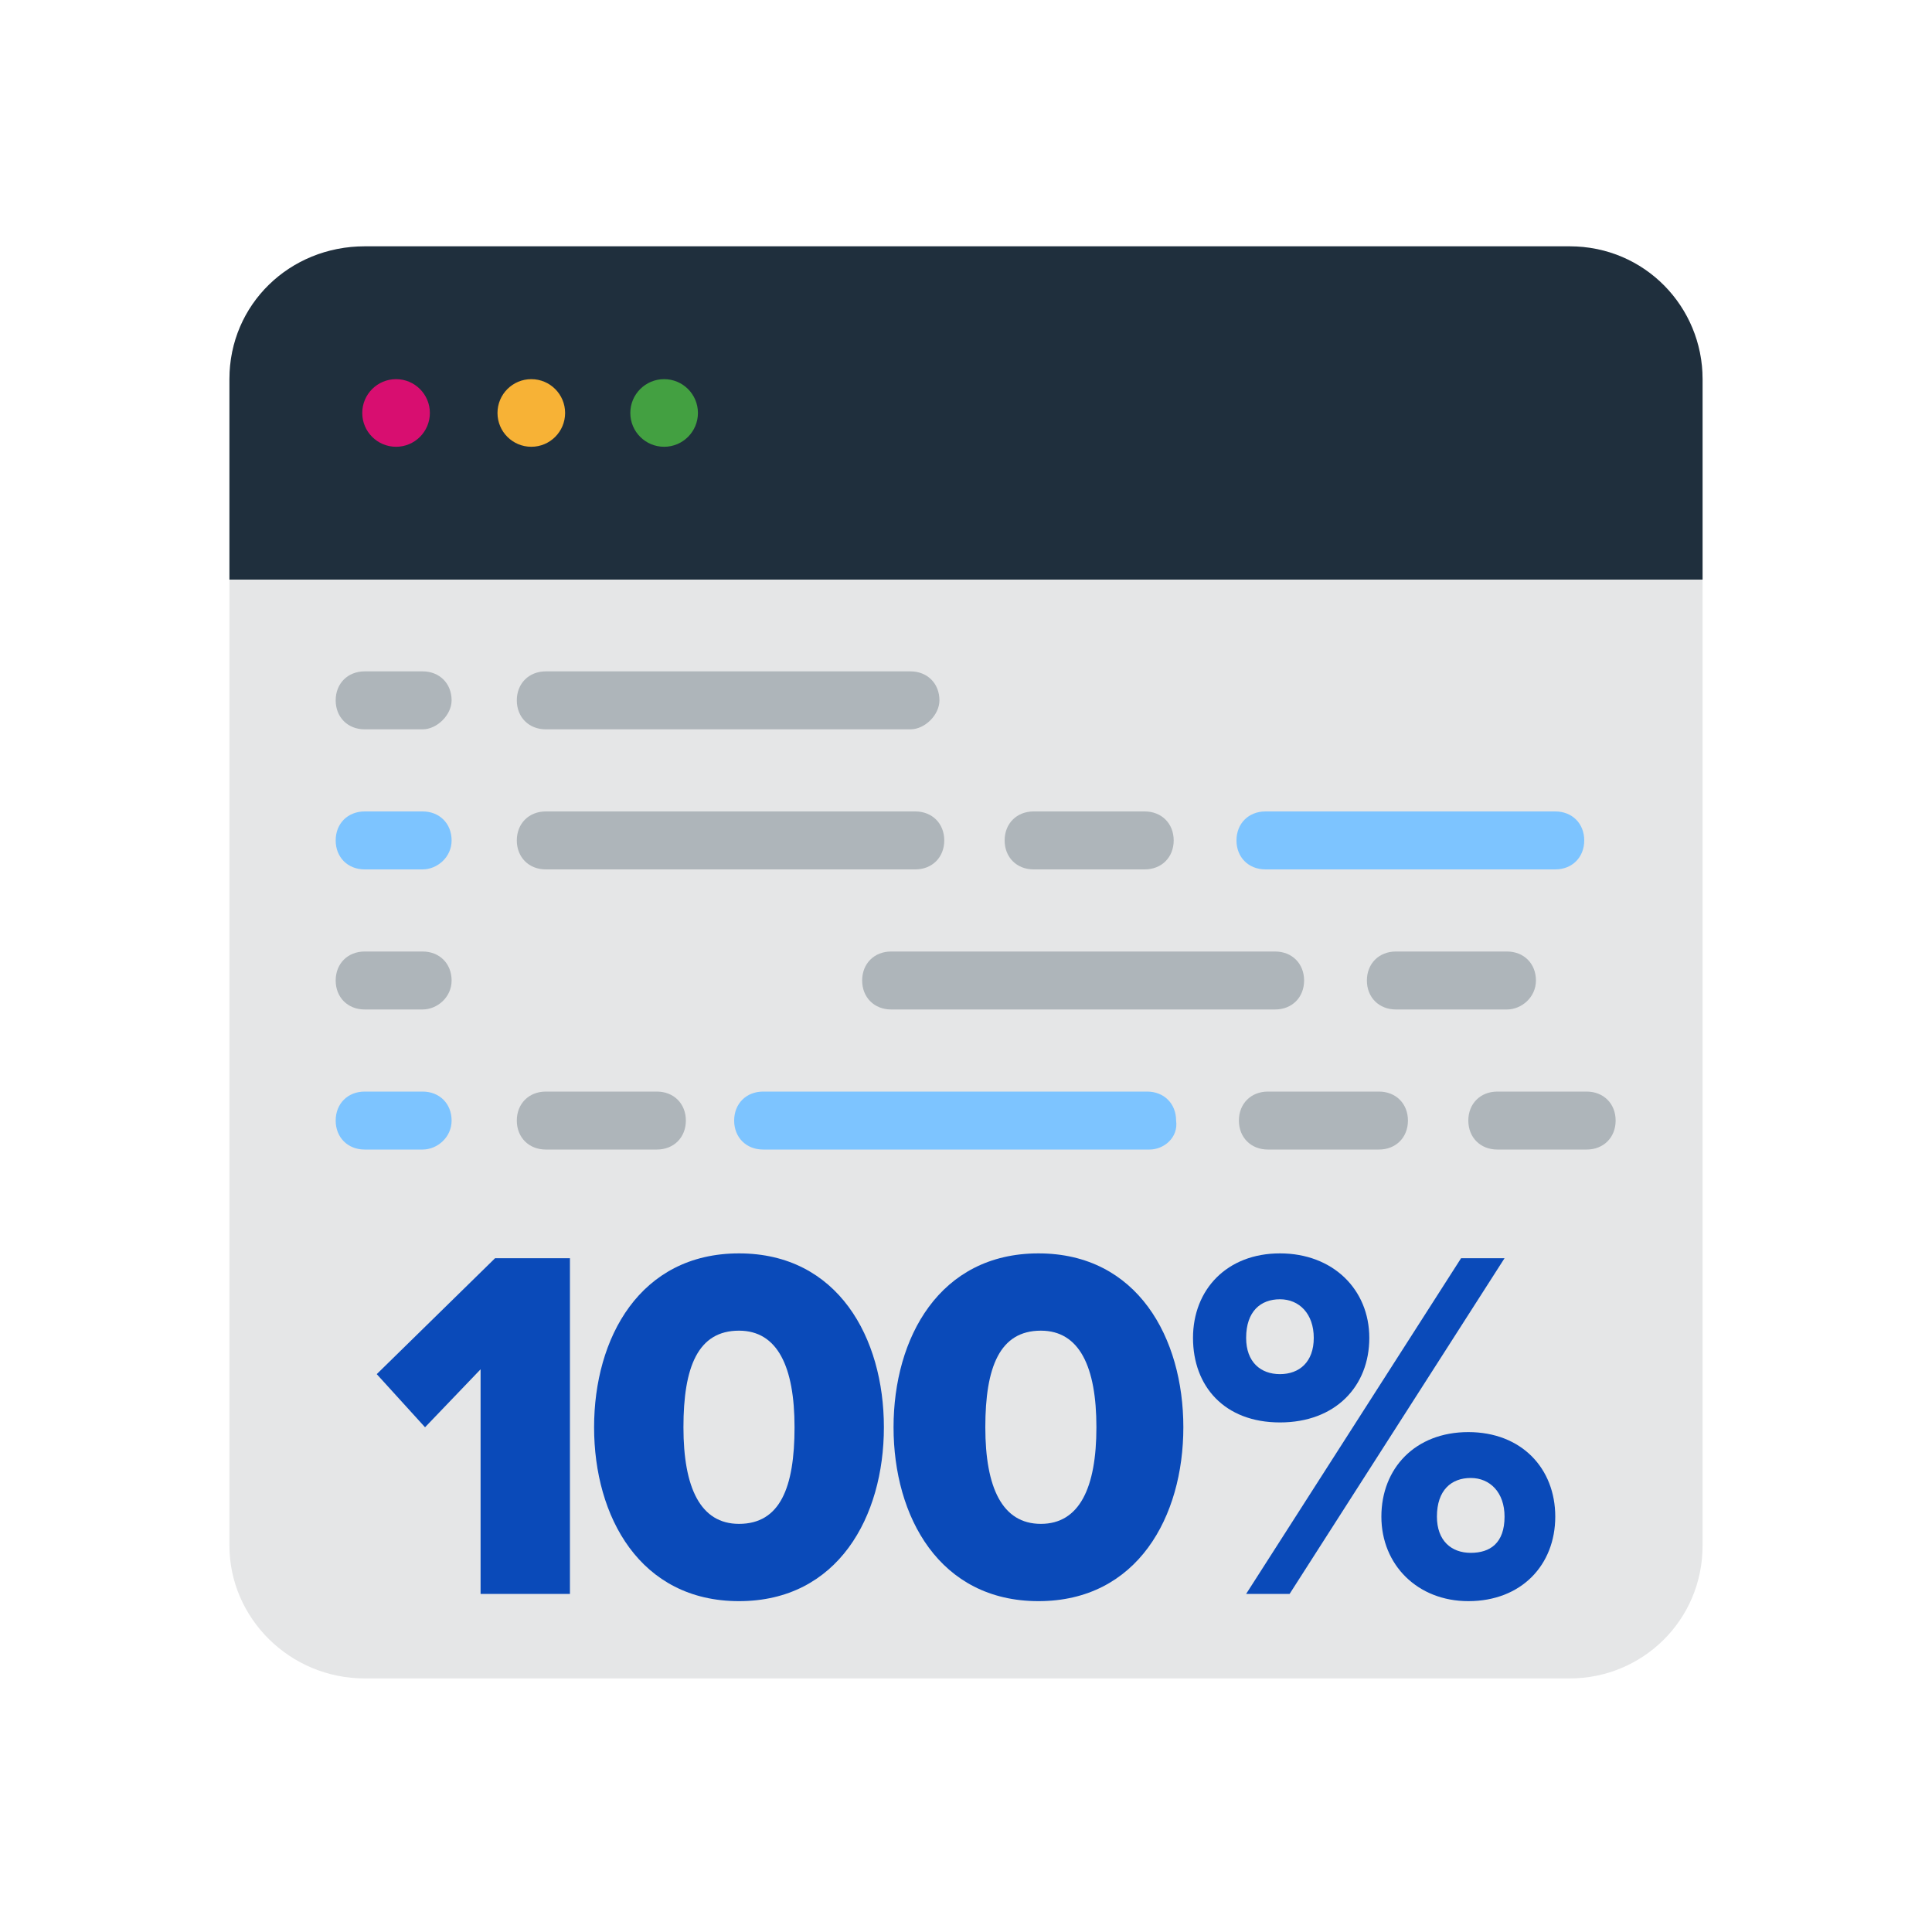
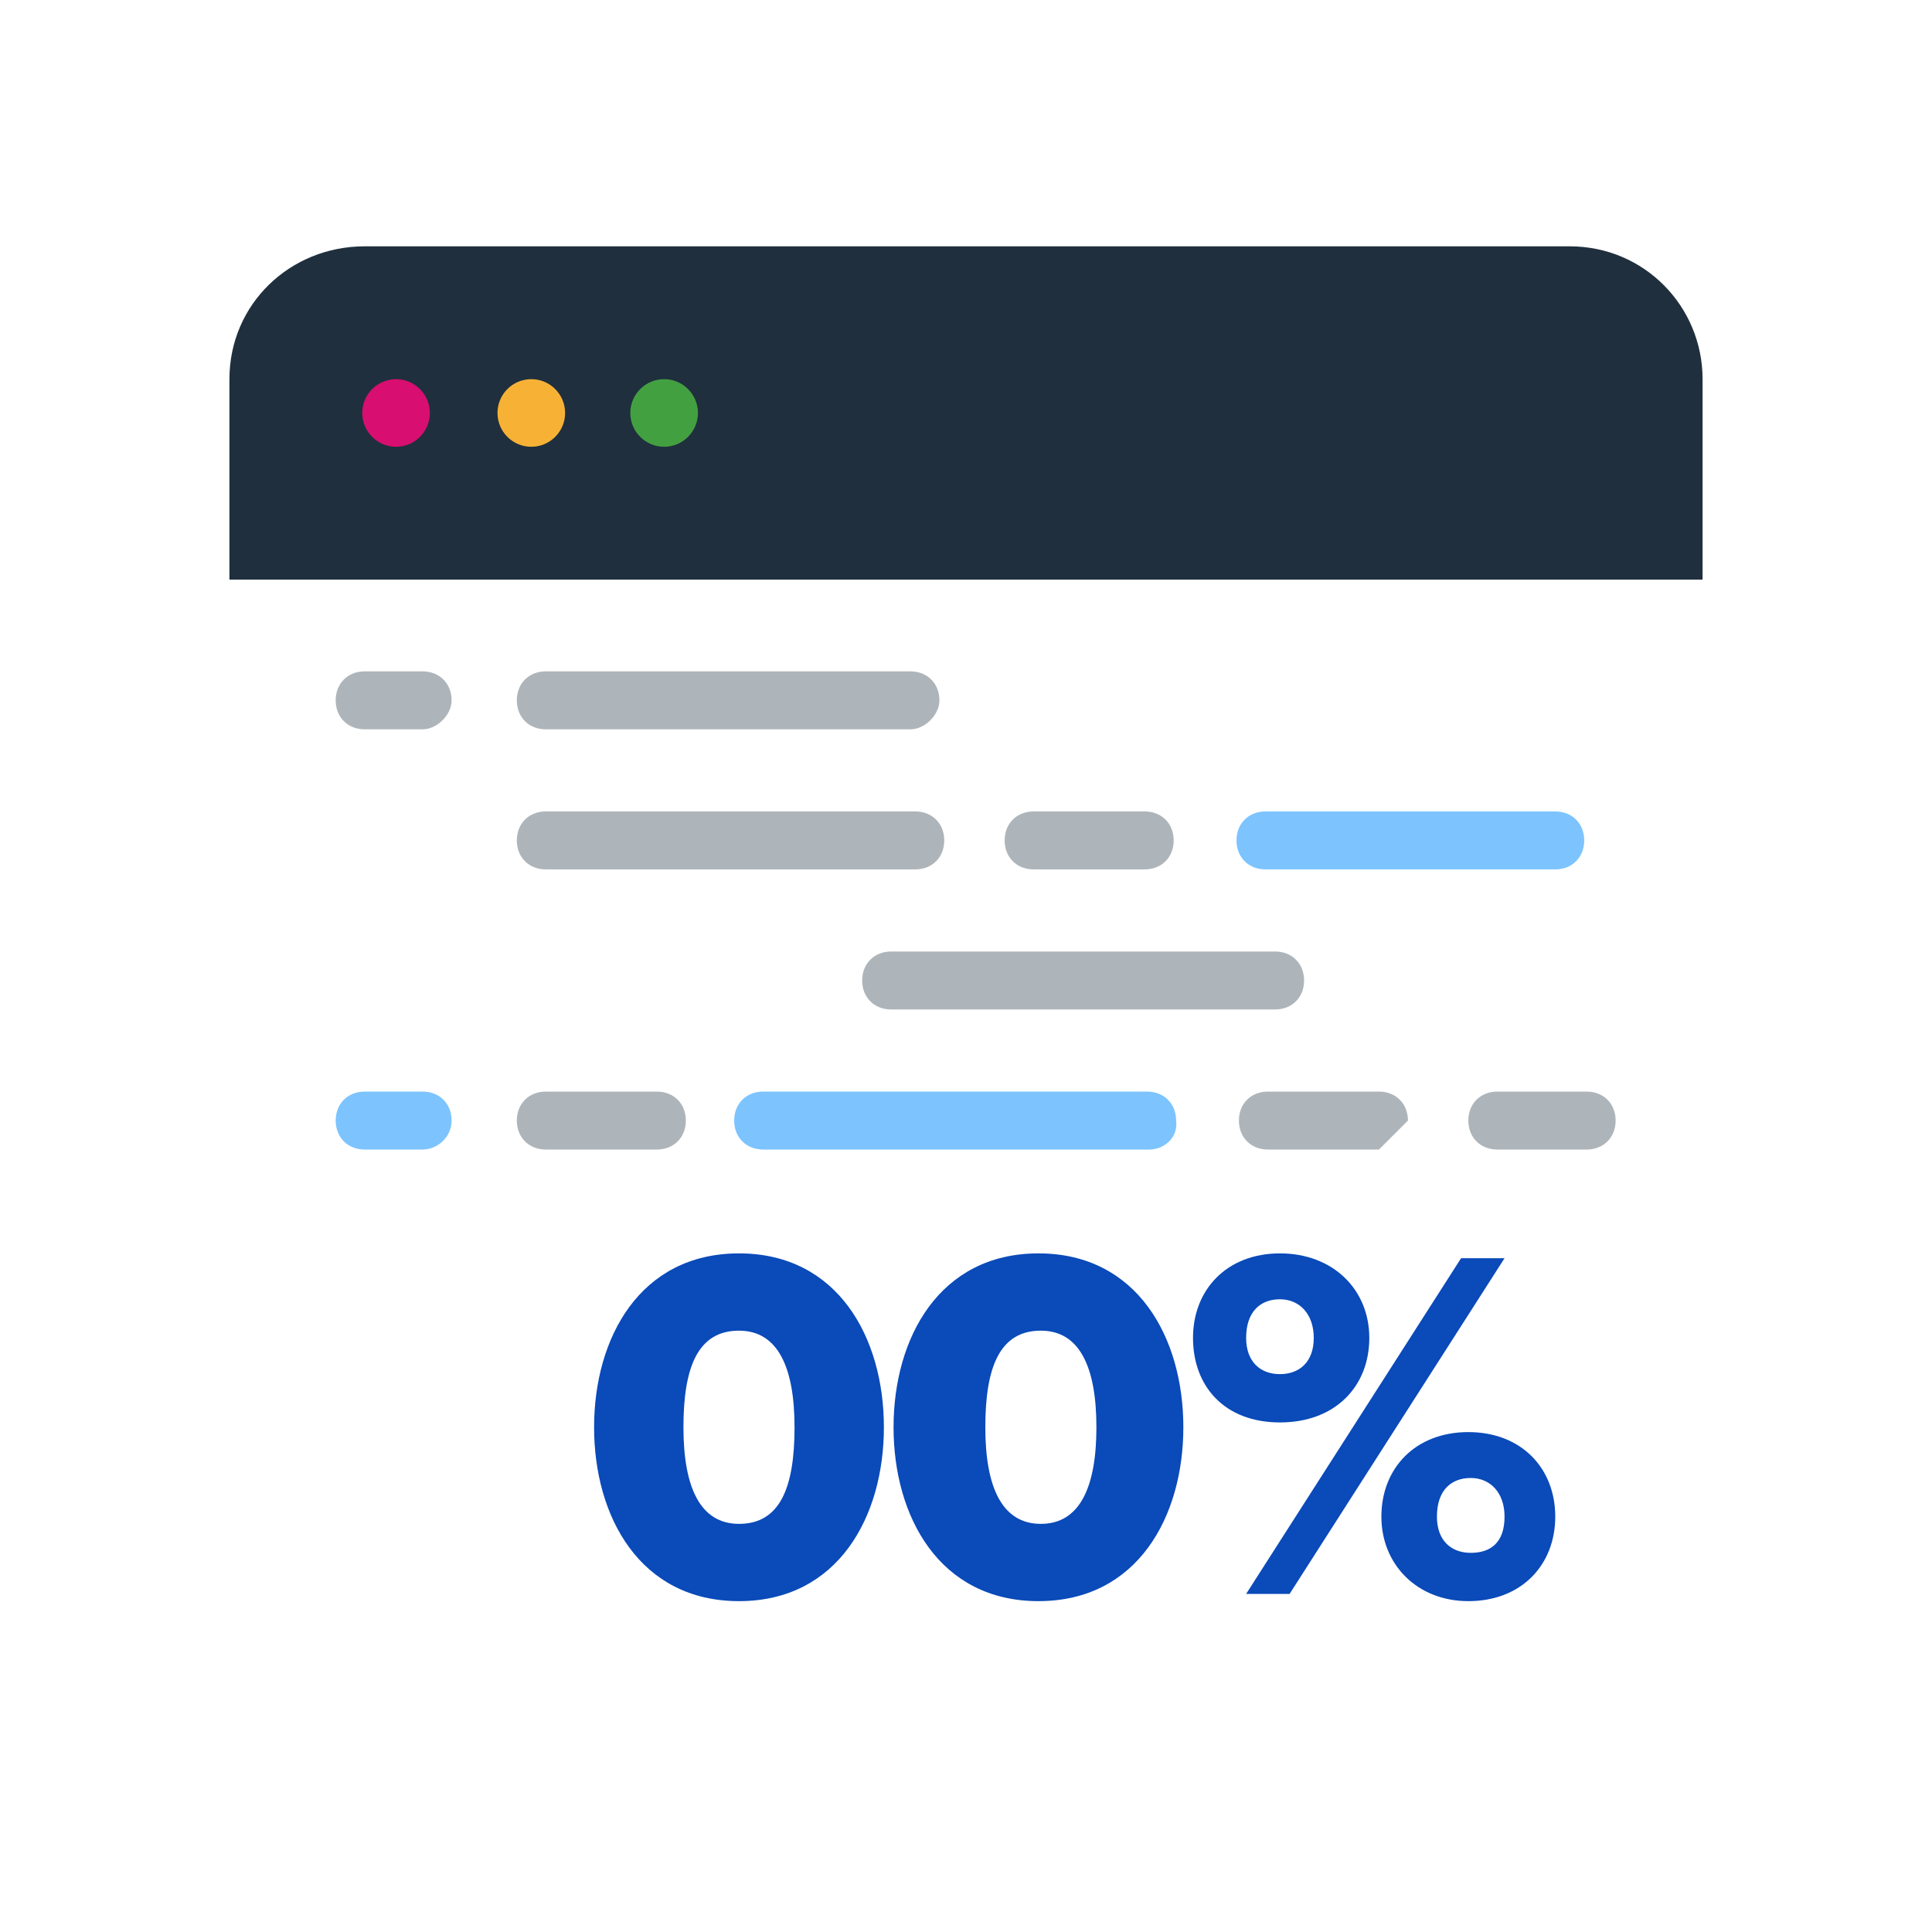
<svg xmlns="http://www.w3.org/2000/svg" version="1.1" id="Layer_1" x="0px" y="0px" viewBox="0 0 80 80" style="enable-background:new 0 0 80 80;" xml:space="preserve">
  <style type="text/css">
	.st0{fill:#E5E6E7;}
	.st1{fill:#1F2F3D;}
	.st2{fill:#D80E70;}
	.st3{fill:#F7B236;}
	.st4{fill:#43A041;}
	.st5{fill:#AEB5BA;}
	.st6{fill:#7DC4FF;}
	.st7{fill:#0A4AB9;}
</style>
  <g>
-     <path class="st0" d="M15.1,10.2H65c3.1,0,5.5,2.5,5.5,5.5V64c0,3.1-2.5,5.5-5.5,5.5H15.1C12,69.5,9.5,67,9.5,64V15.7   C9.5,12.6,12,10.2,15.1,10.2z" />
    <path class="st1" d="M15.1,10.2H65c3.1,0,5.5,2.5,5.5,5.5V24h-61v-8.3C9.5,12.6,12,10.2,15.1,10.2L15.1,10.2z" />
    <circle class="st2" cx="16.4" cy="17.1" r="1.4" />
    <circle class="st3" cx="22" cy="17.1" r="1.4" />
    <circle class="st4" cx="27.5" cy="17.1" r="1.4" />
    <g>
-       <path class="st5" d="M57.1,47.6h-4.6c-0.7,0-1.2-0.5-1.2-1.2c0-0.7,0.5-1.2,1.2-1.2h4.6c0.7,0,1.2,0.5,1.2,1.2    C58.3,47.1,57.8,47.6,57.1,47.6z" />
+       <path class="st5" d="M57.1,47.6h-4.6c-0.7,0-1.2-0.5-1.2-1.2c0-0.7,0.5-1.2,1.2-1.2h4.6c0.7,0,1.2,0.5,1.2,1.2    z" />
      <path class="st6" d="M47.6,47.6H31.6c-0.7,0-1.2-0.5-1.2-1.2c0-0.7,0.5-1.2,1.2-1.2h15.9c0.7,0,1.2,0.5,1.2,1.2    C48.8,47.1,48.2,47.6,47.6,47.6z" />
      <path class="st5" d="M65.7,47.6H62c-0.7,0-1.2-0.5-1.2-1.2c0-0.7,0.5-1.2,1.2-1.2h3.7c0.7,0,1.2,0.5,1.2,1.2    C66.9,47.1,66.4,47.6,65.7,47.6L65.7,47.6z M47.4,36h-4.6c-0.7,0-1.2-0.5-1.2-1.2c0-0.7,0.5-1.2,1.2-1.2h4.6    c0.7,0,1.2,0.5,1.2,1.2C48.6,35.5,48.1,36,47.4,36z" />
      <path class="st6" d="M64.4,36h-12c-0.7,0-1.2-0.5-1.2-1.2c0-0.7,0.5-1.2,1.2-1.2h12c0.7,0,1.2,0.5,1.2,1.2S65.1,36,64.4,36    L64.4,36L64.4,36z" />
-       <path class="st5" d="M62.4,41.8h-4.6c-0.7,0-1.2-0.5-1.2-1.2c0-0.7,0.5-1.2,1.2-1.2h4.6c0.7,0,1.2,0.5,1.2,1.2    C63.6,41.3,63,41.8,62.4,41.8z" />
      <path class="st5" d="M52.8,41.8H36.9c-0.7,0-1.2-0.5-1.2-1.2c0-0.7,0.5-1.2,1.2-1.2h15.9c0.7,0,1.2,0.5,1.2,1.2    C54,41.3,53.5,41.8,52.8,41.8L52.8,41.8L52.8,41.8L52.8,41.8z" />
      <path class="st5" d="M37.9,36H22.6c-0.7,0-1.2-0.5-1.2-1.2c0-0.7,0.5-1.2,1.2-1.2h15.3c0.7,0,1.2,0.5,1.2,1.2    C39.1,35.5,38.6,36,37.9,36z M37.7,30.2H22.6c-0.7,0-1.2-0.5-1.2-1.2c0-0.7,0.5-1.2,1.2-1.2h15.1c0.7,0,1.2,0.5,1.2,1.2    C38.9,29.6,38.3,30.2,37.7,30.2z" />
-       <path class="st6" d="M17.5,36h-2.4c-0.7,0-1.2-0.5-1.2-1.2c0-0.7,0.5-1.2,1.2-1.2h2.4c0.7,0,1.2,0.5,1.2,1.2    C18.7,35.5,18.1,36,17.5,36z" />
      <path class="st5" d="M17.5,30.2h-2.4c-0.7,0-1.2-0.5-1.2-1.2c0-0.7,0.5-1.2,1.2-1.2h2.4c0.7,0,1.2,0.5,1.2,1.2    C18.7,29.6,18.1,30.2,17.5,30.2z" />
-       <path class="st5" d="M17.5,41.8h-2.4c-0.7,0-1.2-0.5-1.2-1.2c0-0.7,0.5-1.2,1.2-1.2h2.4c0.7,0,1.2,0.5,1.2,1.2    C18.7,41.3,18.1,41.8,17.5,41.8z" />
      <path class="st6" d="M17.5,47.6h-2.4c-0.7,0-1.2-0.5-1.2-1.2c0-0.7,0.5-1.2,1.2-1.2h2.4c0.7,0,1.2,0.5,1.2,1.2    C18.7,47.1,18.1,47.6,17.5,47.6z" />
      <path class="st5" d="M27.2,47.6h-4.6c-0.7,0-1.2-0.5-1.2-1.2c0-0.7,0.5-1.2,1.2-1.2h4.6c0.7,0,1.2,0.5,1.2,1.2    C28.4,47.1,27.9,47.6,27.2,47.6z" />
    </g>
  </g>
  <g>
-     <path class="st7" d="M19.9,66v-9.3l-2.3,2.4l-2-2.2l4.9-4.8h3.1V66L19.9,66L19.9,66z" />
    <path class="st7" d="M24.6,59.1c0-3.7,1.9-7.2,6-7.2s6,3.5,6,7.2c0,3.7-1.9,7.2-6,7.2S24.6,62.8,24.6,59.1z M32.9,59.1   c0-2.5-0.7-4-2.3-4c-1.7,0-2.3,1.5-2.3,4s0.7,4,2.3,4C32.3,63.1,32.9,61.6,32.9,59.1z" />
    <path class="st7" d="M37,59.1c0-3.7,1.9-7.2,6-7.2s6,3.5,6,7.2c0,3.7-1.9,7.2-6,7.2S37,62.8,37,59.1z M45.4,59.1c0-2.5-0.7-4-2.3-4   c-1.7,0-2.3,1.5-2.3,4s0.7,4,2.3,4C44.7,63.1,45.4,61.6,45.4,59.1z" />
    <path class="st7" d="M49.4,55.4c0-2,1.4-3.5,3.6-3.5c2.2,0,3.7,1.5,3.7,3.5c0,2-1.4,3.5-3.7,3.5S49.4,57.4,49.4,55.4z M54.4,55.4   c0-1-0.6-1.6-1.4-1.6s-1.4,0.5-1.4,1.6c0,1,0.6,1.5,1.4,1.5S54.4,56.4,54.4,55.4z M51.6,66l8.9-13.9h1.8L53.4,66H51.6z M57.2,62.8   c0-2,1.4-3.5,3.6-3.5c2.2,0,3.6,1.5,3.6,3.5c0,2-1.4,3.5-3.6,3.5C58.7,66.3,57.2,64.8,57.2,62.8z M62.3,62.8c0-1-0.6-1.6-1.4-1.6   s-1.4,0.5-1.4,1.6c0,1,0.6,1.5,1.4,1.5S62.3,63.9,62.3,62.8z" />
  </g>
</svg>